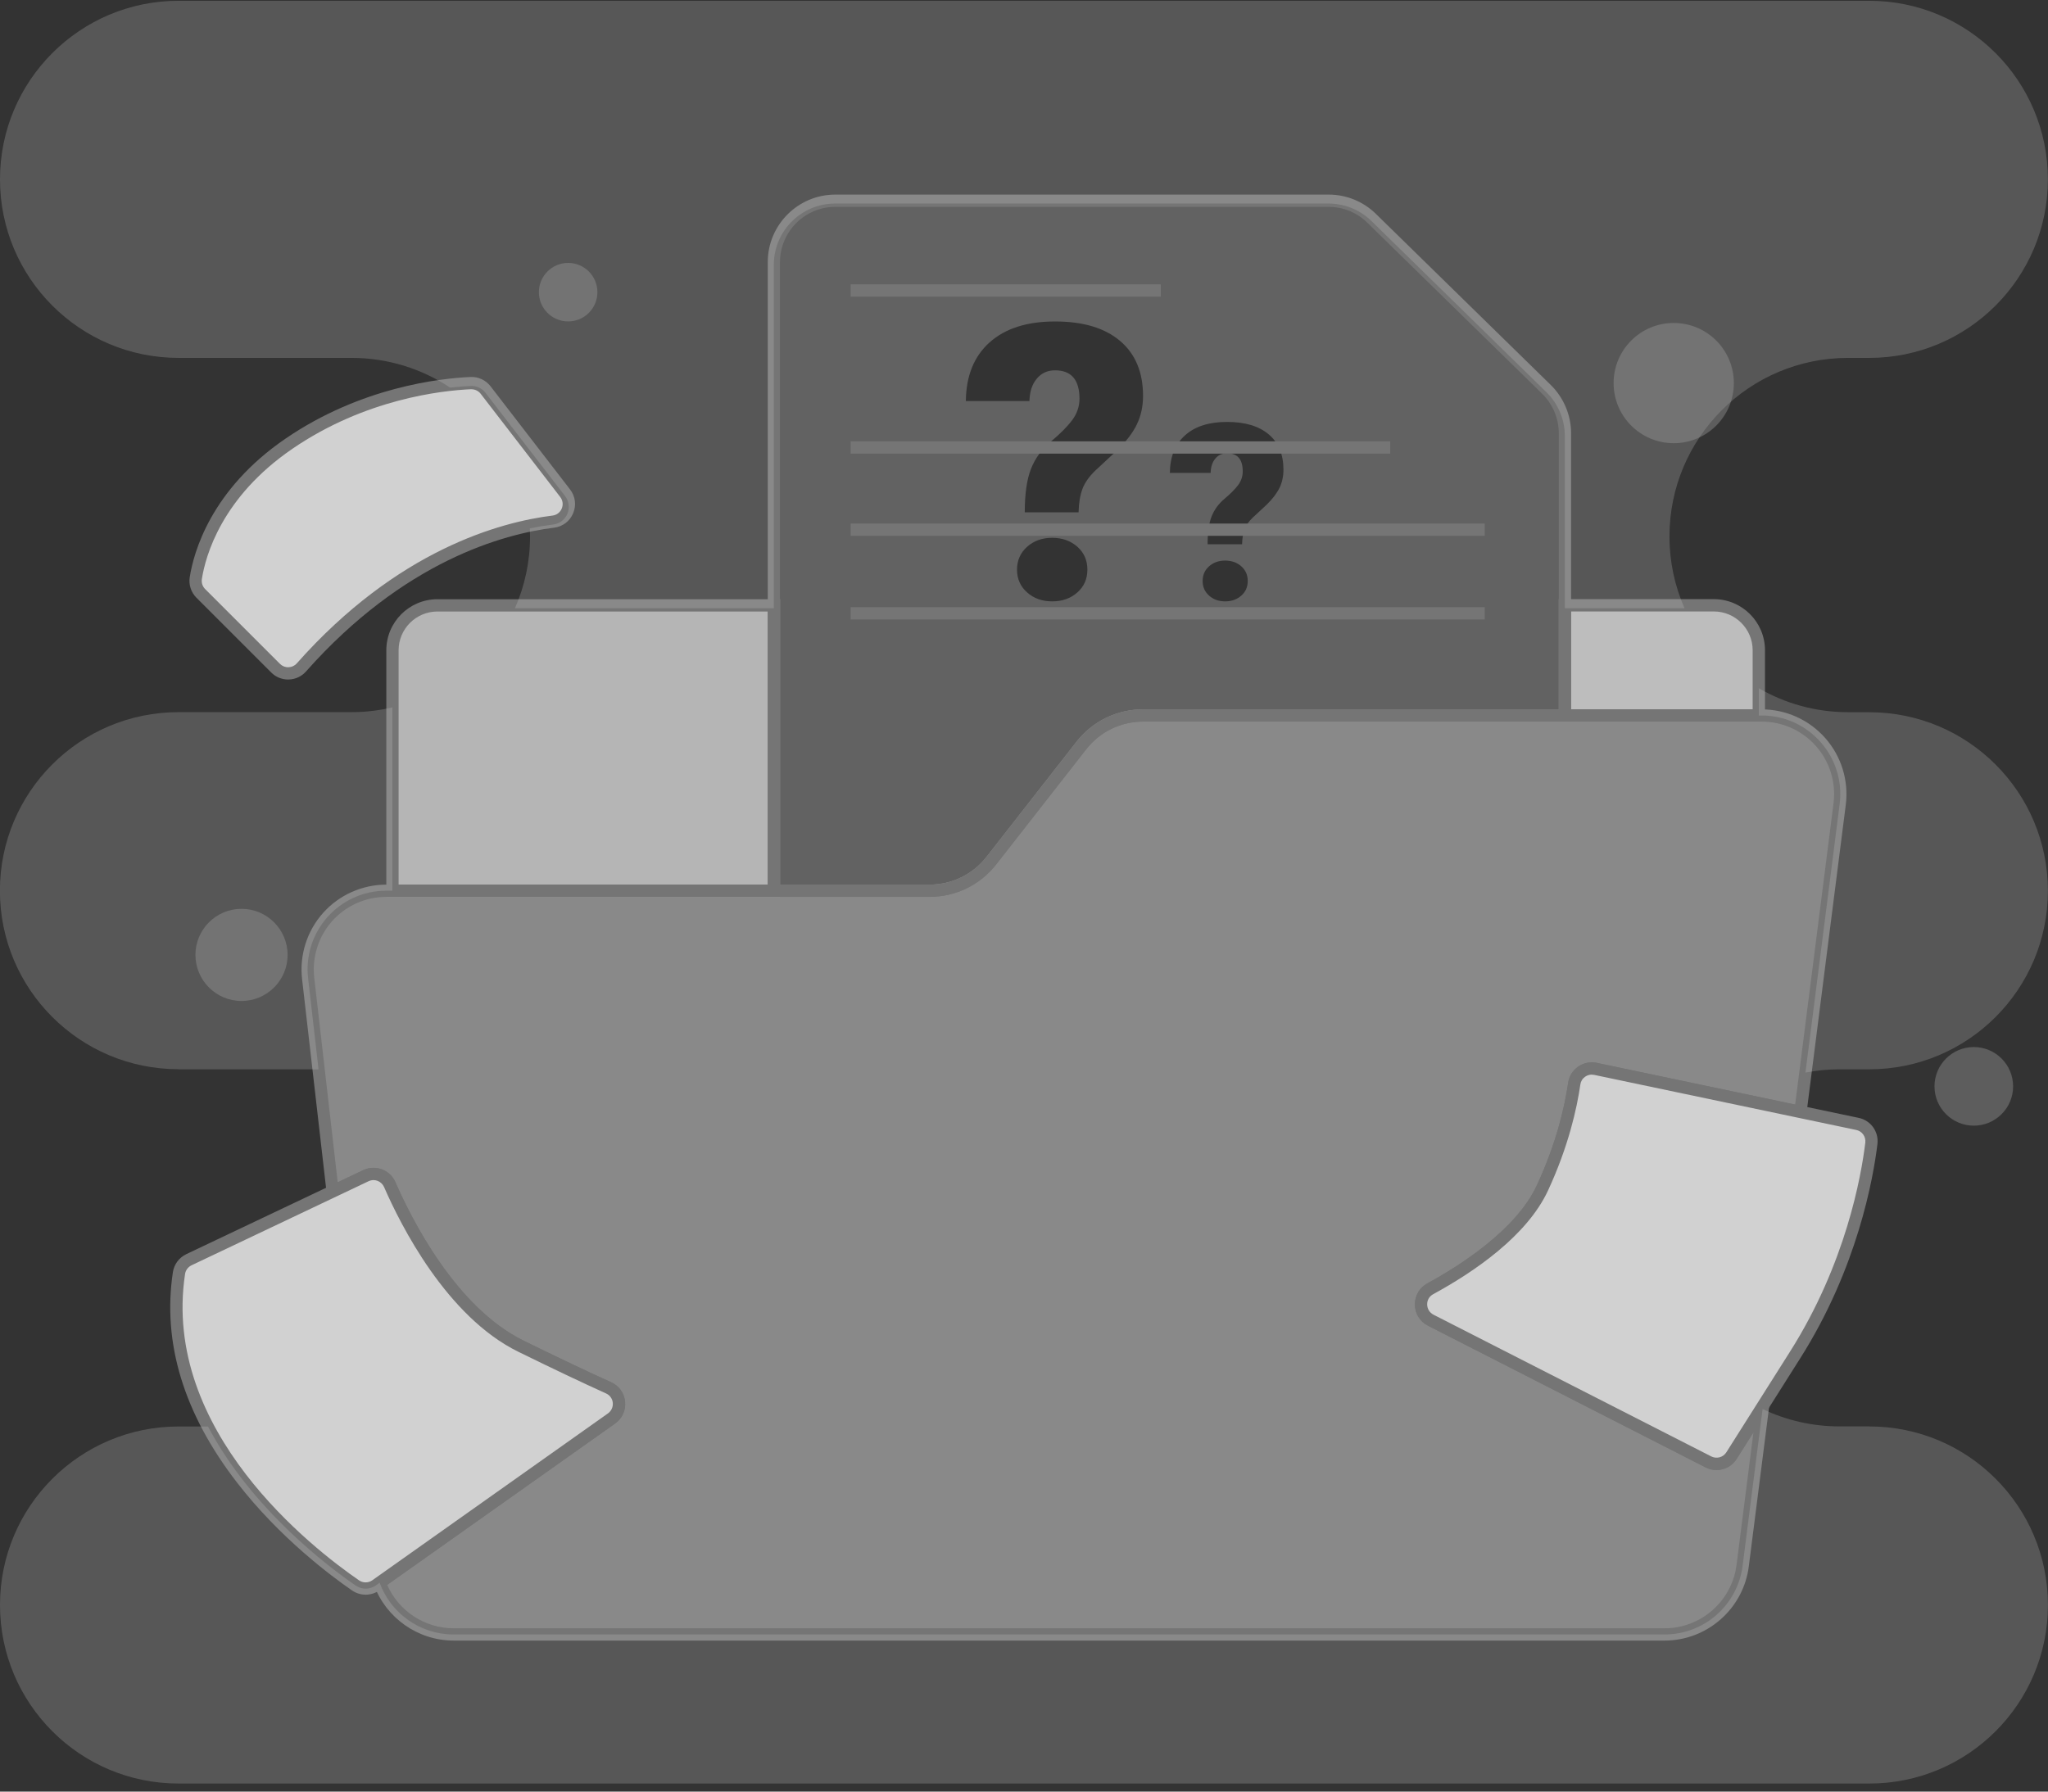
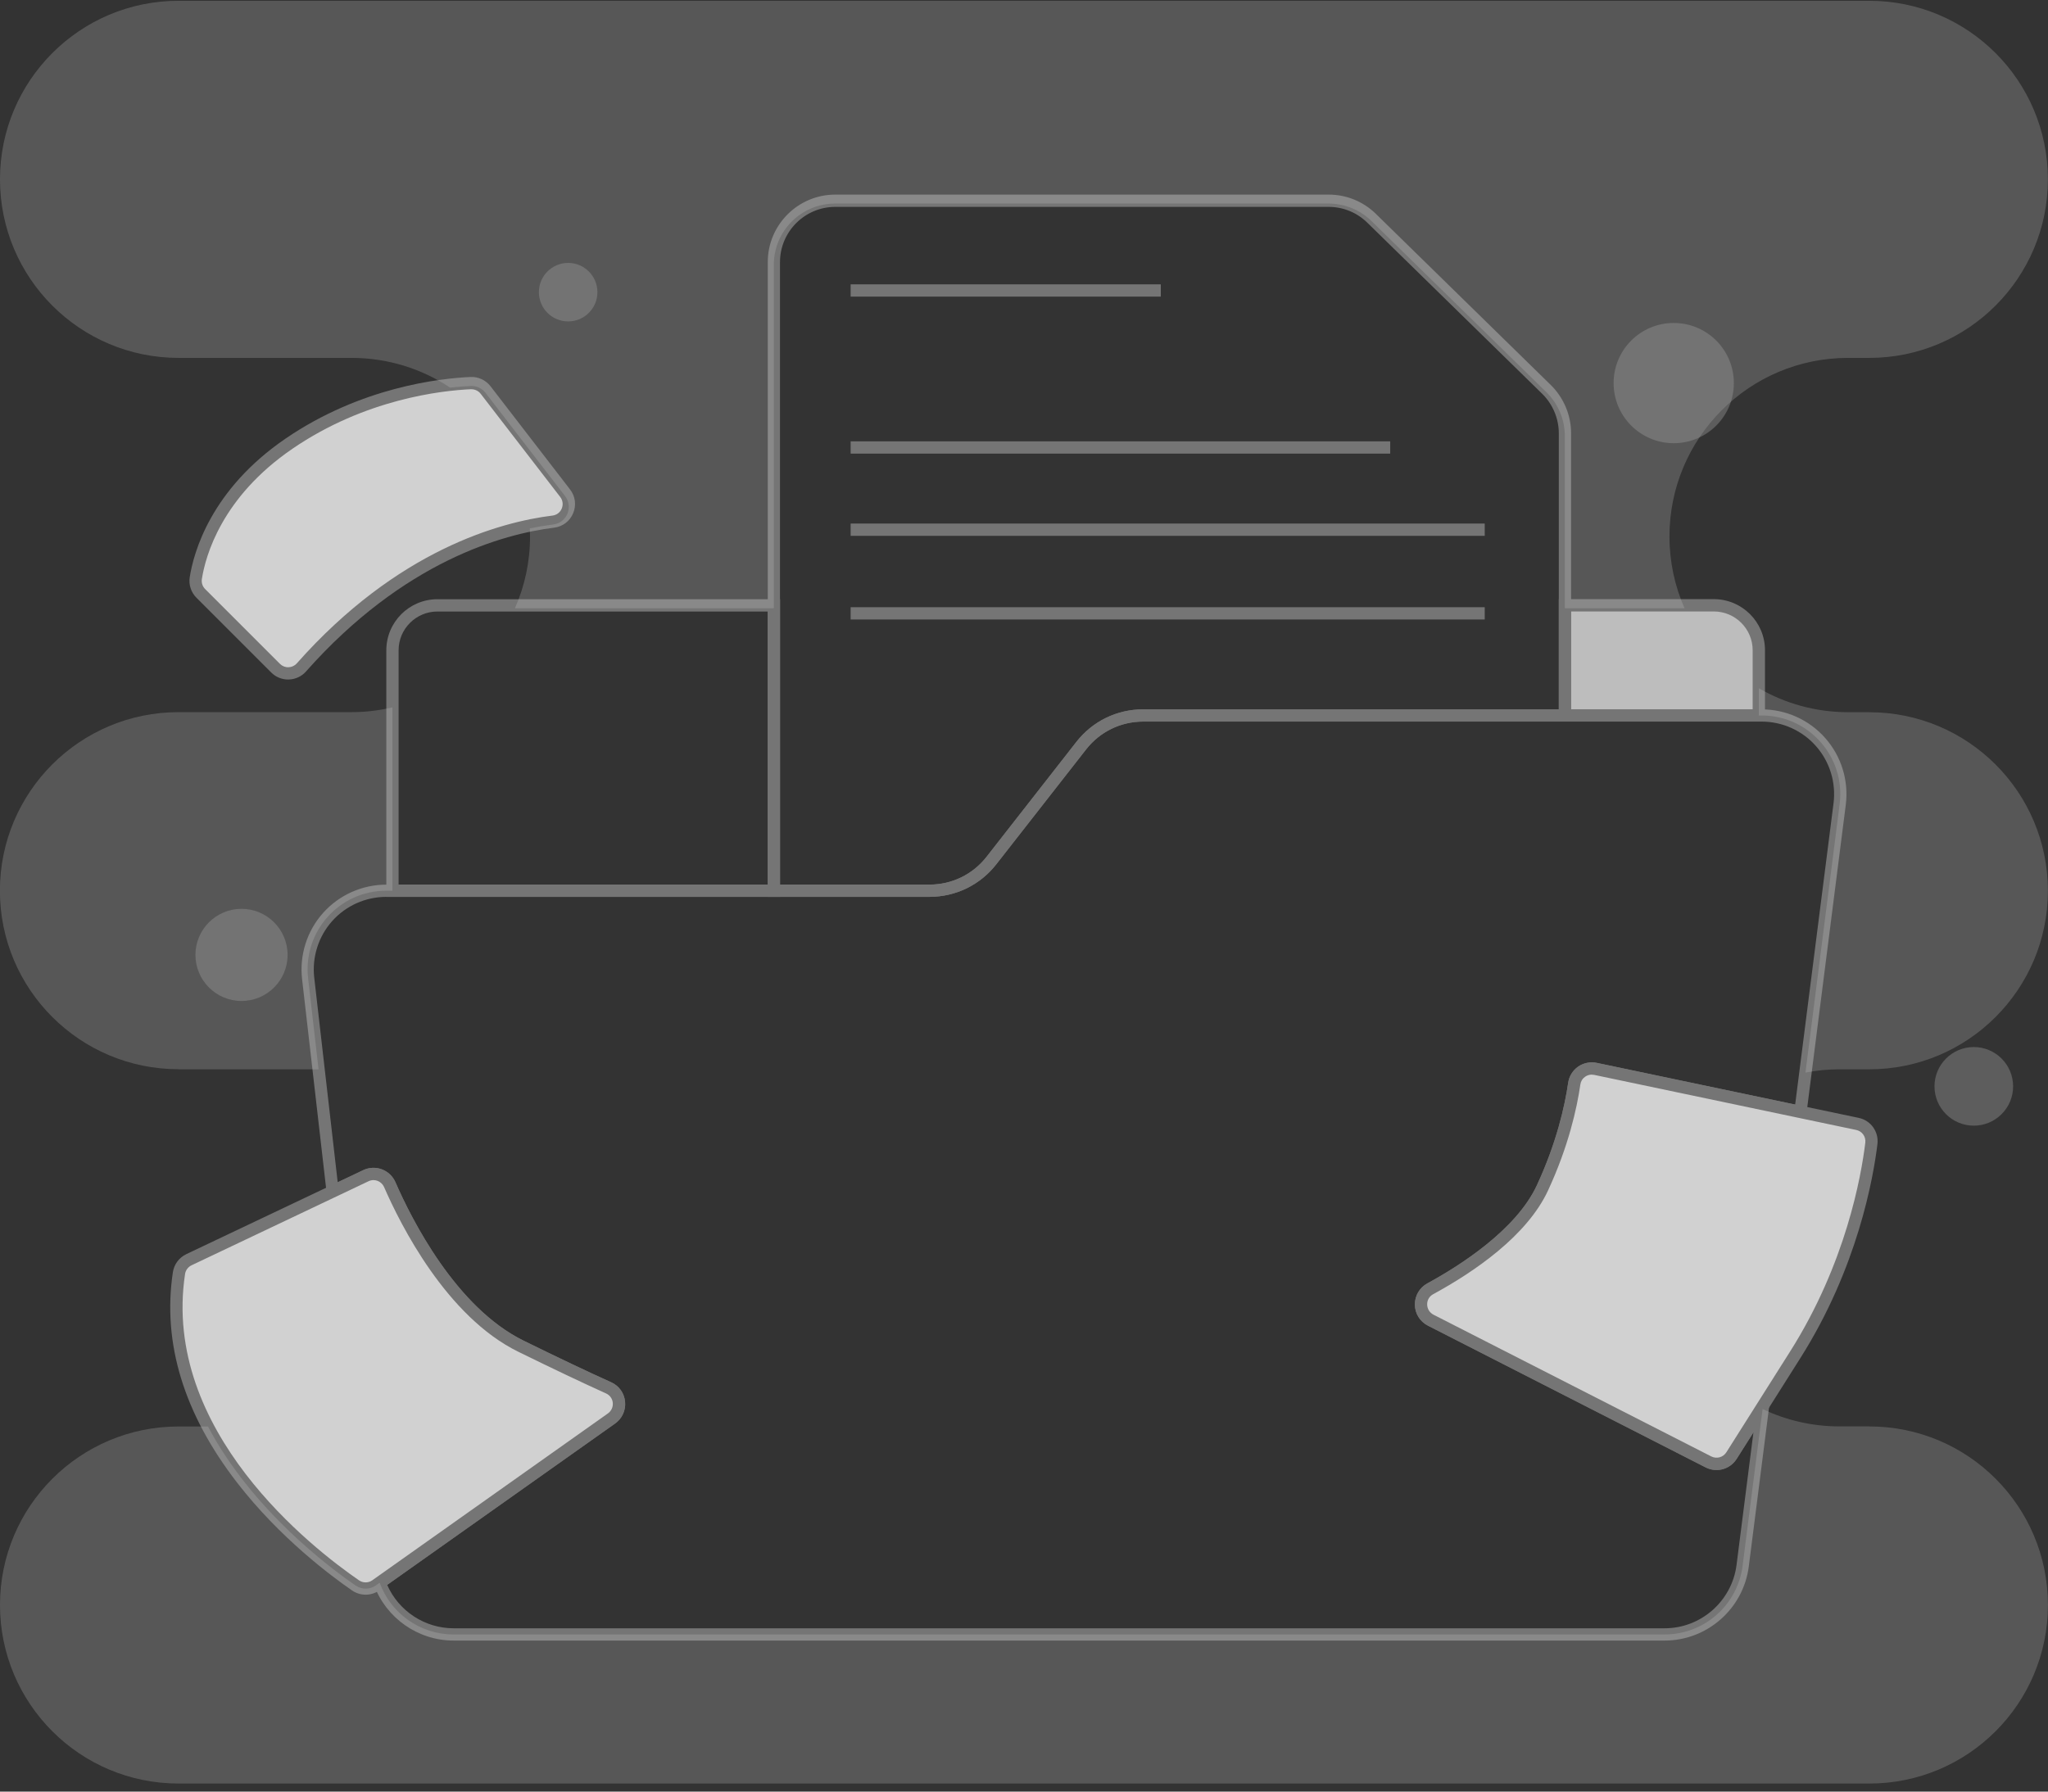
<svg xmlns="http://www.w3.org/2000/svg" width="200" height="175" viewBox="0 0 200 175" fill="none">
  <rect x="0" y="0" width="200" height="175" fill="#333333" stroke="none" />
  <g opacity="0.75">
-     <path d="M75.572 59.133V87.005H38.32V63.521C38.32 61.097 40.284 59.133 42.712 59.133H75.572Z" fill="#E0E0E0" />
    <path d="M171.752 63.517V69.881H152.82V59.125H167.364C169.788 59.125 171.756 61.089 171.756 63.513L171.752 63.517Z" fill="#EBEBEB" />
  </g>
  <path d="M76.178 87.603H37.727V63.519C37.727 60.767 39.967 58.531 42.718 58.531H76.178V87.603ZM38.926 86.403H74.978V59.731H42.718C40.627 59.731 38.926 61.431 38.926 63.519V86.403Z" fill="#757575" />
  <path d="M172.358 70.479H152.227V58.523H167.37C170.122 58.523 172.362 60.763 172.362 63.511V70.475L172.358 70.479ZM153.427 69.279H171.158V63.515C171.158 61.427 169.458 59.727 167.366 59.727H153.423V69.283L153.427 69.279Z" fill="#757575" />
  <g opacity="0.5">
-     <path d="M172.039 69.883H111.641C109.277 69.883 107.049 70.971 105.593 72.831L96.821 84.055C95.365 85.915 93.133 87.003 90.769 87.003H37.722C33.13 87.003 29.566 90.999 30.09 95.563L32.482 116.387L35.738 114.843C36.626 114.419 37.682 114.815 38.074 115.715C39.674 119.391 44.078 128.159 50.894 131.503C54.938 133.487 57.674 134.763 59.442 135.563C60.662 136.115 60.822 137.783 59.73 138.559L37.082 154.595C38.162 157.571 41.014 159.651 44.302 159.651H162.564C166.432 159.651 169.695 156.775 170.183 152.939L172.175 137.315L169.099 142.183C168.619 142.939 167.644 143.207 166.848 142.803L139.72 128.959C138.484 128.323 138.452 126.559 139.68 125.895C143.136 124.015 148.576 120.491 150.644 116.031C152.656 111.691 153.44 107.959 153.748 105.851C153.888 104.863 154.84 104.203 155.816 104.411L175.835 108.619L179.667 78.539C180.251 73.951 176.675 69.887 172.047 69.887H172.043L172.039 69.883Z" fill="#E0E0E0" />
-   </g>
+     </g>
  <path d="M162.56 160.249H44.298C40.827 160.249 37.699 158.057 36.515 154.797L36.359 154.369L59.382 138.065C59.718 137.829 59.894 137.437 59.858 137.029C59.818 136.621 59.57 136.277 59.194 136.109C56.902 135.073 54.018 133.705 50.63 132.041C43.627 128.605 39.135 119.645 37.527 115.953C37.403 115.673 37.175 115.457 36.887 115.345C36.595 115.237 36.279 115.249 35.999 115.385L31.987 117.293L29.499 95.633C29.231 93.289 29.979 90.937 31.547 89.177C33.115 87.417 35.371 86.409 37.727 86.409H90.77C92.966 86.409 94.998 85.417 96.35 83.689L105.121 72.465C106.701 70.445 109.077 69.289 111.645 69.289H172.04C174.416 69.289 176.68 70.313 178.252 72.097C179.824 73.881 180.552 76.257 180.252 78.617L176.34 109.341L155.684 104.997C155.376 104.933 155.06 104.997 154.8 105.177C154.54 105.357 154.376 105.625 154.332 105.937C153.992 108.289 153.168 111.985 151.18 116.281C149.116 120.737 143.94 124.253 139.961 126.421C139.585 126.625 139.365 126.997 139.373 127.425C139.381 127.857 139.609 128.225 139.993 128.425L167.12 142.269C167.644 142.533 168.276 142.361 168.592 141.861L173.112 134.709L170.78 153.013C170.252 157.137 166.72 160.249 162.564 160.249H162.56ZM37.811 154.809C38.931 157.365 41.483 159.049 44.298 159.049H162.56C166.116 159.049 169.132 156.389 169.584 152.865L171.232 139.921L169.596 142.505C168.948 143.529 167.644 143.885 166.564 143.337L139.441 129.489C138.665 129.093 138.177 128.309 138.169 127.437C138.161 126.573 138.625 125.777 139.381 125.365C142.509 123.665 148.056 120.153 150.084 115.777C152.012 111.613 152.812 108.033 153.14 105.765C153.232 105.133 153.584 104.561 154.108 104.193C154.636 103.825 155.3 103.689 155.928 103.821L175.308 107.893L179.056 78.461C179.312 76.441 178.692 74.413 177.348 72.885C176.004 71.357 174.068 70.485 172.036 70.485H111.641C109.445 70.485 107.413 71.477 106.065 73.205L97.293 84.429C95.713 86.449 93.334 87.605 90.77 87.605H37.723C35.707 87.605 33.779 88.465 32.439 89.969C31.099 91.473 30.459 93.489 30.687 95.493L32.979 115.485L35.475 114.297C36.055 114.025 36.699 113.993 37.299 114.221C37.895 114.445 38.363 114.889 38.619 115.473C40.175 119.045 44.507 127.705 51.154 130.965C54.534 132.625 57.402 133.989 59.686 135.017C60.458 135.365 60.966 136.073 61.046 136.917C61.126 137.761 60.766 138.557 60.074 139.049L37.811 154.813V154.809Z" fill="#757575" />
  <path d="M59.723 138.558L37.076 154.594L36.712 154.854C36.124 155.274 35.332 155.282 34.732 154.87C30.568 152.006 15.092 140.202 17.484 124.358C17.572 123.786 17.94 123.298 18.456 123.054L32.48 116.394L35.736 114.85C36.624 114.426 37.68 114.822 38.072 115.718C39.672 119.394 44.076 128.162 50.891 131.506C54.931 133.49 57.667 134.766 59.439 135.566C60.659 136.118 60.819 137.786 59.727 138.558H59.723Z" fill="#D1D1D1" />
  <path d="M182.751 111.689C182.335 115.129 180.795 123.681 175.327 132.325L172.171 137.317L169.096 142.185C168.616 142.941 167.64 143.213 166.844 142.805L139.716 128.961C138.48 128.329 138.452 126.561 139.676 125.897C143.132 124.017 148.576 120.493 150.64 116.033C152.652 111.693 153.44 107.961 153.744 105.853C153.884 104.865 154.836 104.205 155.816 104.413L175.831 108.621L181.391 109.793C182.267 109.977 182.863 110.801 182.755 111.697H182.751V111.689Z" fill="#D1D1D1" />
  <path d="M26.911 65.272L19.603 57.964C19.211 57.572 19.027 57.016 19.115 56.468C19.471 54.22 21.075 48.22 28.231 43.328C35.575 38.316 43.355 37.54 45.971 37.424C46.535 37.396 47.075 37.648 47.419 38.096L55.187 48.176C56.003 49.236 55.363 50.788 54.035 50.952C49.111 51.564 39.167 54.208 29.427 65.196C28.767 65.94 27.615 65.972 26.907 65.272H26.911Z" fill="#D1D1D1" />
  <path d="M35.708 155.766C35.248 155.766 34.784 155.63 34.388 155.358C32.408 153.998 27.348 150.246 23.168 144.842C17.952 138.102 15.84 131.174 16.884 124.262C17 123.498 17.488 122.842 18.188 122.506L35.468 114.298C36.048 114.026 36.696 113.994 37.292 114.222C37.888 114.446 38.356 114.89 38.612 115.474C40.168 119.046 44.5 127.702 51.148 130.962C54.528 132.622 57.395 133.986 59.679 135.014C60.451 135.362 60.959 136.07 61.039 136.91C61.119 137.754 60.759 138.55 60.067 139.042L37.056 155.338C36.652 155.622 36.184 155.766 35.708 155.766ZM36.476 115.27C36.312 115.27 36.14 115.31 35.988 115.382L18.708 123.59C18.368 123.754 18.128 124.07 18.072 124.442C15.76 139.778 30.496 151.226 35.068 154.37C35.456 154.634 35.976 154.63 36.36 154.358L36.72 154.102L59.367 138.062C59.703 137.822 59.879 137.434 59.843 137.026C59.803 136.618 59.555 136.274 59.179 136.106C56.887 135.07 54.004 133.702 50.616 132.038C43.612 128.602 39.116 119.642 37.508 115.95C37.384 115.67 37.156 115.454 36.868 115.342C36.74 115.294 36.604 115.27 36.468 115.27H36.476Z" fill="#757575" />
  <path d="M167.631 143.587C167.271 143.587 166.907 143.503 166.567 143.331L139.444 129.483C138.668 129.087 138.18 128.303 138.172 127.431C138.164 126.567 138.628 125.771 139.384 125.359C142.512 123.659 148.06 120.147 150.088 115.771C152.016 111.607 152.816 108.027 153.144 105.759C153.236 105.127 153.588 104.555 154.112 104.187C154.64 103.819 155.304 103.683 155.932 103.815L181.507 109.191C182.699 109.439 183.487 110.543 183.343 111.751C182.935 115.103 181.391 123.843 175.827 132.639L169.595 142.499C169.151 143.199 168.403 143.587 167.627 143.587H167.631ZM155.444 104.967C155.212 104.967 154.992 105.039 154.8 105.171C154.54 105.351 154.376 105.619 154.332 105.931C153.992 108.283 153.168 111.979 151.18 116.275C149.116 120.731 143.94 124.247 139.96 126.415C139.584 126.619 139.364 126.991 139.372 127.419C139.38 127.851 139.608 128.219 139.992 128.419L167.119 142.263C167.643 142.527 168.275 142.355 168.591 141.855L174.823 131.999C180.255 123.411 181.763 114.879 182.159 111.611C182.227 111.023 181.847 110.491 181.267 110.371L155.692 104.995C155.612 104.979 155.532 104.971 155.452 104.971L155.444 104.967Z" fill="#757575" />
  <path d="M28.138 66.375C27.522 66.375 26.926 66.131 26.49 65.691L19.182 58.383C18.658 57.859 18.41 57.103 18.53 56.371C18.91 53.963 20.586 47.827 27.902 42.831C35.265 37.803 42.977 36.955 45.949 36.823C46.709 36.787 47.437 37.127 47.901 37.727L55.669 47.807C56.189 48.479 56.301 49.347 55.973 50.131C55.645 50.911 54.953 51.439 54.113 51.543C49.169 52.155 39.445 54.799 29.881 65.591C29.457 66.071 28.85 66.355 28.21 66.371H28.138V66.375ZM46.045 38.019H45.997C43.125 38.147 35.677 38.967 28.574 43.823C21.646 48.555 20.066 54.303 19.714 56.559C19.658 56.915 19.774 57.279 20.03 57.535L27.338 64.843C27.562 65.067 27.858 65.187 28.174 65.175C28.486 65.167 28.778 65.031 28.982 64.799C38.809 53.711 48.853 50.991 53.961 50.359C54.365 50.311 54.701 50.051 54.857 49.675C55.017 49.295 54.961 48.871 54.709 48.543L46.941 38.463C46.729 38.187 46.393 38.023 46.045 38.023V38.019Z" fill="#757575" />
  <g opacity="0.25">
-     <path d="M151.025 38.033L133.945 21.317C132.825 20.221 131.317 19.609 129.753 19.609H81.57C78.258 19.609 75.578 22.293 75.578 25.601V87.005H90.77C93.134 87.005 95.366 85.917 96.822 84.057L105.598 72.833C107.053 70.973 109.285 69.885 111.645 69.885H152.833V42.321C152.833 40.709 152.181 39.165 151.033 38.033H151.029H151.025ZM105.21 57.869C104.554 58.449 103.738 58.741 102.754 58.741C101.77 58.741 100.958 58.449 100.306 57.869C99.65 57.289 99.318 56.545 99.318 55.641C99.318 54.737 99.65 53.993 100.306 53.405C100.962 52.825 101.778 52.533 102.754 52.533C103.73 52.533 104.55 52.825 105.21 53.405C105.866 53.989 106.19 54.729 106.19 55.641C106.19 56.553 105.862 57.289 105.21 57.869ZM111.025 41.449C110.621 42.285 109.965 43.137 109.073 44.005L106.961 45.969C106.362 46.545 105.946 47.133 105.714 47.741C105.482 48.349 105.35 49.117 105.33 50.045H100.074C100.074 48.257 100.274 46.845 100.678 45.809C101.082 44.773 101.738 43.873 102.642 43.117C103.546 42.361 104.238 41.665 104.71 41.029C105.178 40.401 105.418 39.705 105.418 38.949C105.418 37.101 104.622 36.173 103.03 36.173C102.298 36.173 101.702 36.445 101.25 36.985C100.794 37.525 100.558 38.249 100.53 39.173H94.322C94.346 36.721 95.114 34.813 96.634 33.449C98.154 32.089 100.282 31.401 103.026 31.401C105.77 31.401 107.873 32.029 109.373 33.293C110.873 34.557 111.625 36.353 111.625 38.677C111.625 39.693 111.425 40.617 111.021 41.449H111.025ZM121.217 58.181C120.797 58.553 120.273 58.741 119.645 58.741C119.017 58.741 118.493 58.553 118.077 58.181C117.653 57.809 117.445 57.333 117.445 56.749C117.445 56.165 117.653 55.693 118.077 55.313C118.497 54.941 119.021 54.757 119.645 54.757C120.269 54.757 120.801 54.945 121.217 55.313C121.641 55.689 121.849 56.161 121.849 56.749C121.849 57.337 121.641 57.809 121.217 58.181ZM124.949 47.653C124.689 48.189 124.273 48.733 123.701 49.293L122.345 50.553C121.957 50.925 121.689 51.301 121.545 51.689C121.393 52.077 121.313 52.573 121.297 53.165H117.929C117.929 52.017 118.057 51.113 118.317 50.453C118.577 49.789 118.997 49.213 119.577 48.725C120.157 48.237 120.601 47.793 120.905 47.389C121.205 46.985 121.361 46.541 121.361 46.053C121.361 44.865 120.853 44.273 119.829 44.273C119.357 44.273 118.973 44.445 118.685 44.793C118.393 45.137 118.241 45.605 118.225 46.193H114.245C114.257 44.625 114.753 43.397 115.725 42.525C116.697 41.649 118.065 41.213 119.825 41.213C121.585 41.213 122.933 41.617 123.893 42.425C124.853 43.233 125.337 44.385 125.337 45.877C125.337 46.529 125.209 47.121 124.953 47.657L124.949 47.653Z" fill="#EEEEEE" />
-   </g>
+     </g>
  <path d="M90.768 87.604H74.977V25.6C74.977 21.964 77.933 19.008 81.568 19.008H129.751C131.483 19.008 133.123 19.676 134.363 20.888L151.443 37.604C152.703 38.84 153.427 40.556 153.427 42.316V70.48H111.64C109.448 70.48 107.416 71.472 106.064 73.2L97.288 84.424C95.708 86.444 93.328 87.6 90.764 87.6L90.768 87.604ZM76.177 86.404H90.768C92.964 86.404 94.996 85.412 96.344 83.684L105.116 72.46C106.696 70.44 109.072 69.284 111.64 69.284H152.227V42.32C152.227 40.88 151.635 39.476 150.603 38.464L133.523 21.748C132.511 20.756 131.167 20.208 129.751 20.208H81.568C78.597 20.208 76.172 22.628 76.172 25.6V86.404H76.177Z" fill="#757575" />
  <path d="M113.358 27.773H83.07V28.973H113.358V27.773Z" fill="#757575" />
  <path d="M135.763 43.109L83.07 43.109V44.309H135.763V43.109Z" fill="#757575" />
  <path d="M144.993 51.14H83.07V52.34H144.993V51.14Z" fill="#757575" />
  <path d="M144.993 59.311H83.07V60.511H144.993V59.311Z" fill="#757575" />
  <g opacity="0.25">
    <path d="M17.44 104.446H31.108L30.088 95.562C29.564 91.002 33.127 87.002 37.715 87.002H38.319V69.094C37.035 69.398 35.7 69.562 34.324 69.562H17.436C7.804 69.562 -0.008 77.37 -0.008 87.002C-0.008 91.818 1.944 96.178 5.1 99.33C8.256 102.49 12.616 104.438 17.432 104.438L17.44 104.446Z" fill="#C5C5C5" />
    <path d="M17.444 34.958H34.331C37.891 34.958 41.203 36.03 43.959 37.862C44.791 37.77 45.471 37.722 45.967 37.702C46.531 37.674 47.075 37.926 47.415 38.374L55.183 48.454C55.999 49.514 55.359 51.066 54.031 51.23C53.359 51.314 52.591 51.438 51.743 51.61C51.755 51.87 51.763 52.134 51.763 52.398C51.763 54.89 51.235 57.262 50.291 59.406H75.567V25.874C75.567 22.566 78.246 19.882 81.558 19.882H129.741C131.309 19.882 132.817 20.494 133.933 21.59L151.013 38.306C152.165 39.434 152.817 40.978 152.817 42.594V59.406H164.501C163.557 57.262 163.033 54.89 163.033 52.398C163.033 42.766 170.841 34.958 180.472 34.958H182.544C192.176 34.958 199.988 27.15 199.988 17.518C199.988 12.702 198.036 8.342 194.88 5.186C191.724 2.03 187.364 0.078 182.548 0.078H17.444C7.812 0.074 0 7.886 0 17.518C0 22.334 1.952 26.694 5.108 29.85C8.264 33.006 12.624 34.958 17.44 34.958H17.444Z" fill="#C5C5C5" />
    <path d="M182.552 139.329H179.64C176.948 139.329 174.404 138.721 172.129 137.633L170.177 152.941C169.689 156.777 166.425 159.653 162.557 159.653H44.295C41.007 159.653 38.155 157.573 37.075 154.597L36.711 154.857C36.123 155.277 35.331 155.285 34.731 154.873C32.027 153.013 24.559 147.385 20.308 139.337H17.444C7.812 139.337 0 147.145 0 156.773C0 161.589 1.952 165.949 5.108 169.105C8.264 172.265 12.624 174.213 17.44 174.213H182.552C192.184 174.213 199.992 166.405 199.992 156.773C199.992 151.957 198.04 147.597 194.884 144.441C191.728 141.281 187.368 139.333 182.552 139.333V139.329Z" fill="#C5C5C5" />
    <path d="M182.554 69.567H180.478C177.302 69.567 174.326 68.715 171.758 67.227V69.887H172.034C176.662 69.887 180.238 73.947 179.654 78.539L176.314 104.767C177.39 104.559 178.502 104.447 179.638 104.447H182.55C192.181 104.447 199.989 96.639 199.989 87.011C199.989 82.195 198.037 77.831 194.881 74.679C191.721 71.519 187.366 69.571 182.55 69.571L182.554 69.567Z" fill="#C5C5C5" />
  </g>
  <g opacity="0.75">
    <g opacity="0.5">
      <path d="M163.45 43.291C166.694 43.291 169.322 40.663 169.322 37.419C169.322 34.175 166.694 31.547 163.45 31.547C160.206 31.547 157.578 34.175 157.578 37.419C157.578 40.663 160.206 43.291 163.45 43.291Z" fill="#A1A1A1" />
    </g>
    <g opacity="0.5">
      <path d="M192.754 109.953C194.874 109.953 196.594 108.233 196.594 106.113C196.594 103.993 194.874 102.273 192.754 102.273C190.634 102.273 188.914 103.993 188.914 106.113C188.914 108.233 190.634 109.953 192.754 109.953Z" fill="#A1A1A1" />
    </g>
    <g opacity="0.5">
      <path d="M23.586 97.773C26.07 97.773 28.086 95.757 28.086 93.273C28.086 90.789 26.07 88.773 23.586 88.773C21.102 88.773 19.086 90.789 19.086 93.273C19.086 95.757 21.102 97.773 23.586 97.773Z" fill="#A1A1A1" />
    </g>
    <g opacity="0.5">
      <path d="M55.485 31.396C57.065 31.396 58.341 30.116 58.341 28.54C58.341 26.964 57.061 25.68 55.485 25.68C53.909 25.68 52.625 26.96 52.625 28.54C52.625 30.12 53.905 31.396 55.485 31.396Z" fill="#A1A1A1" />
    </g>
  </g>
</svg>